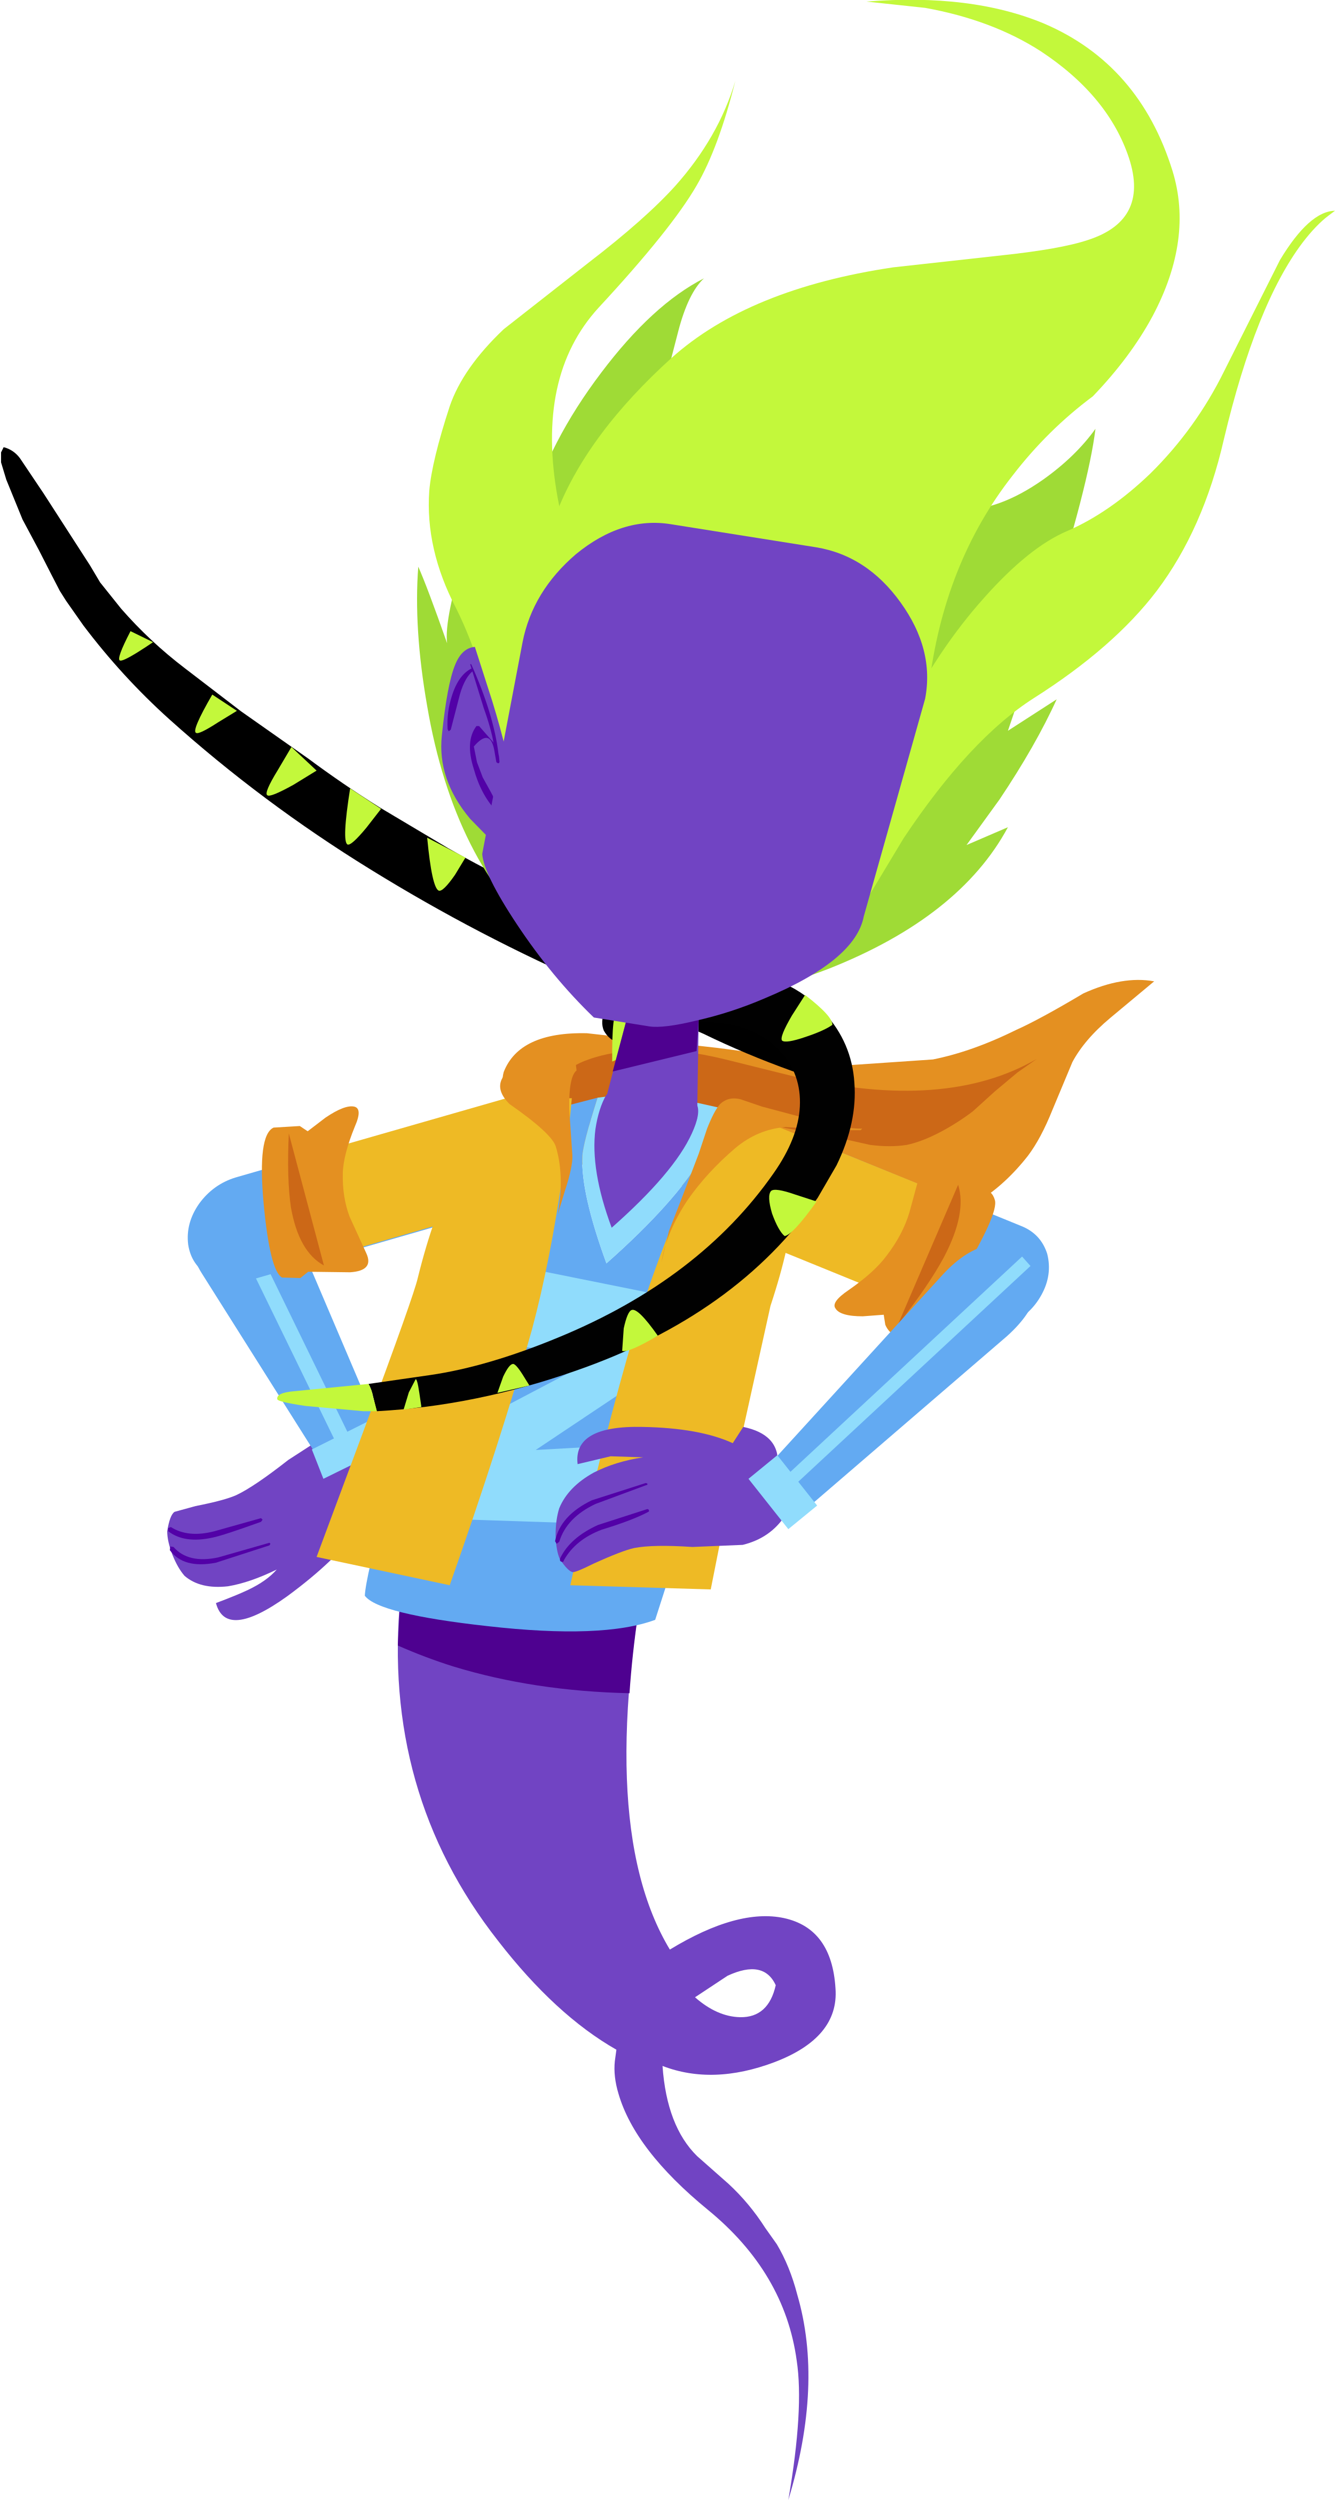
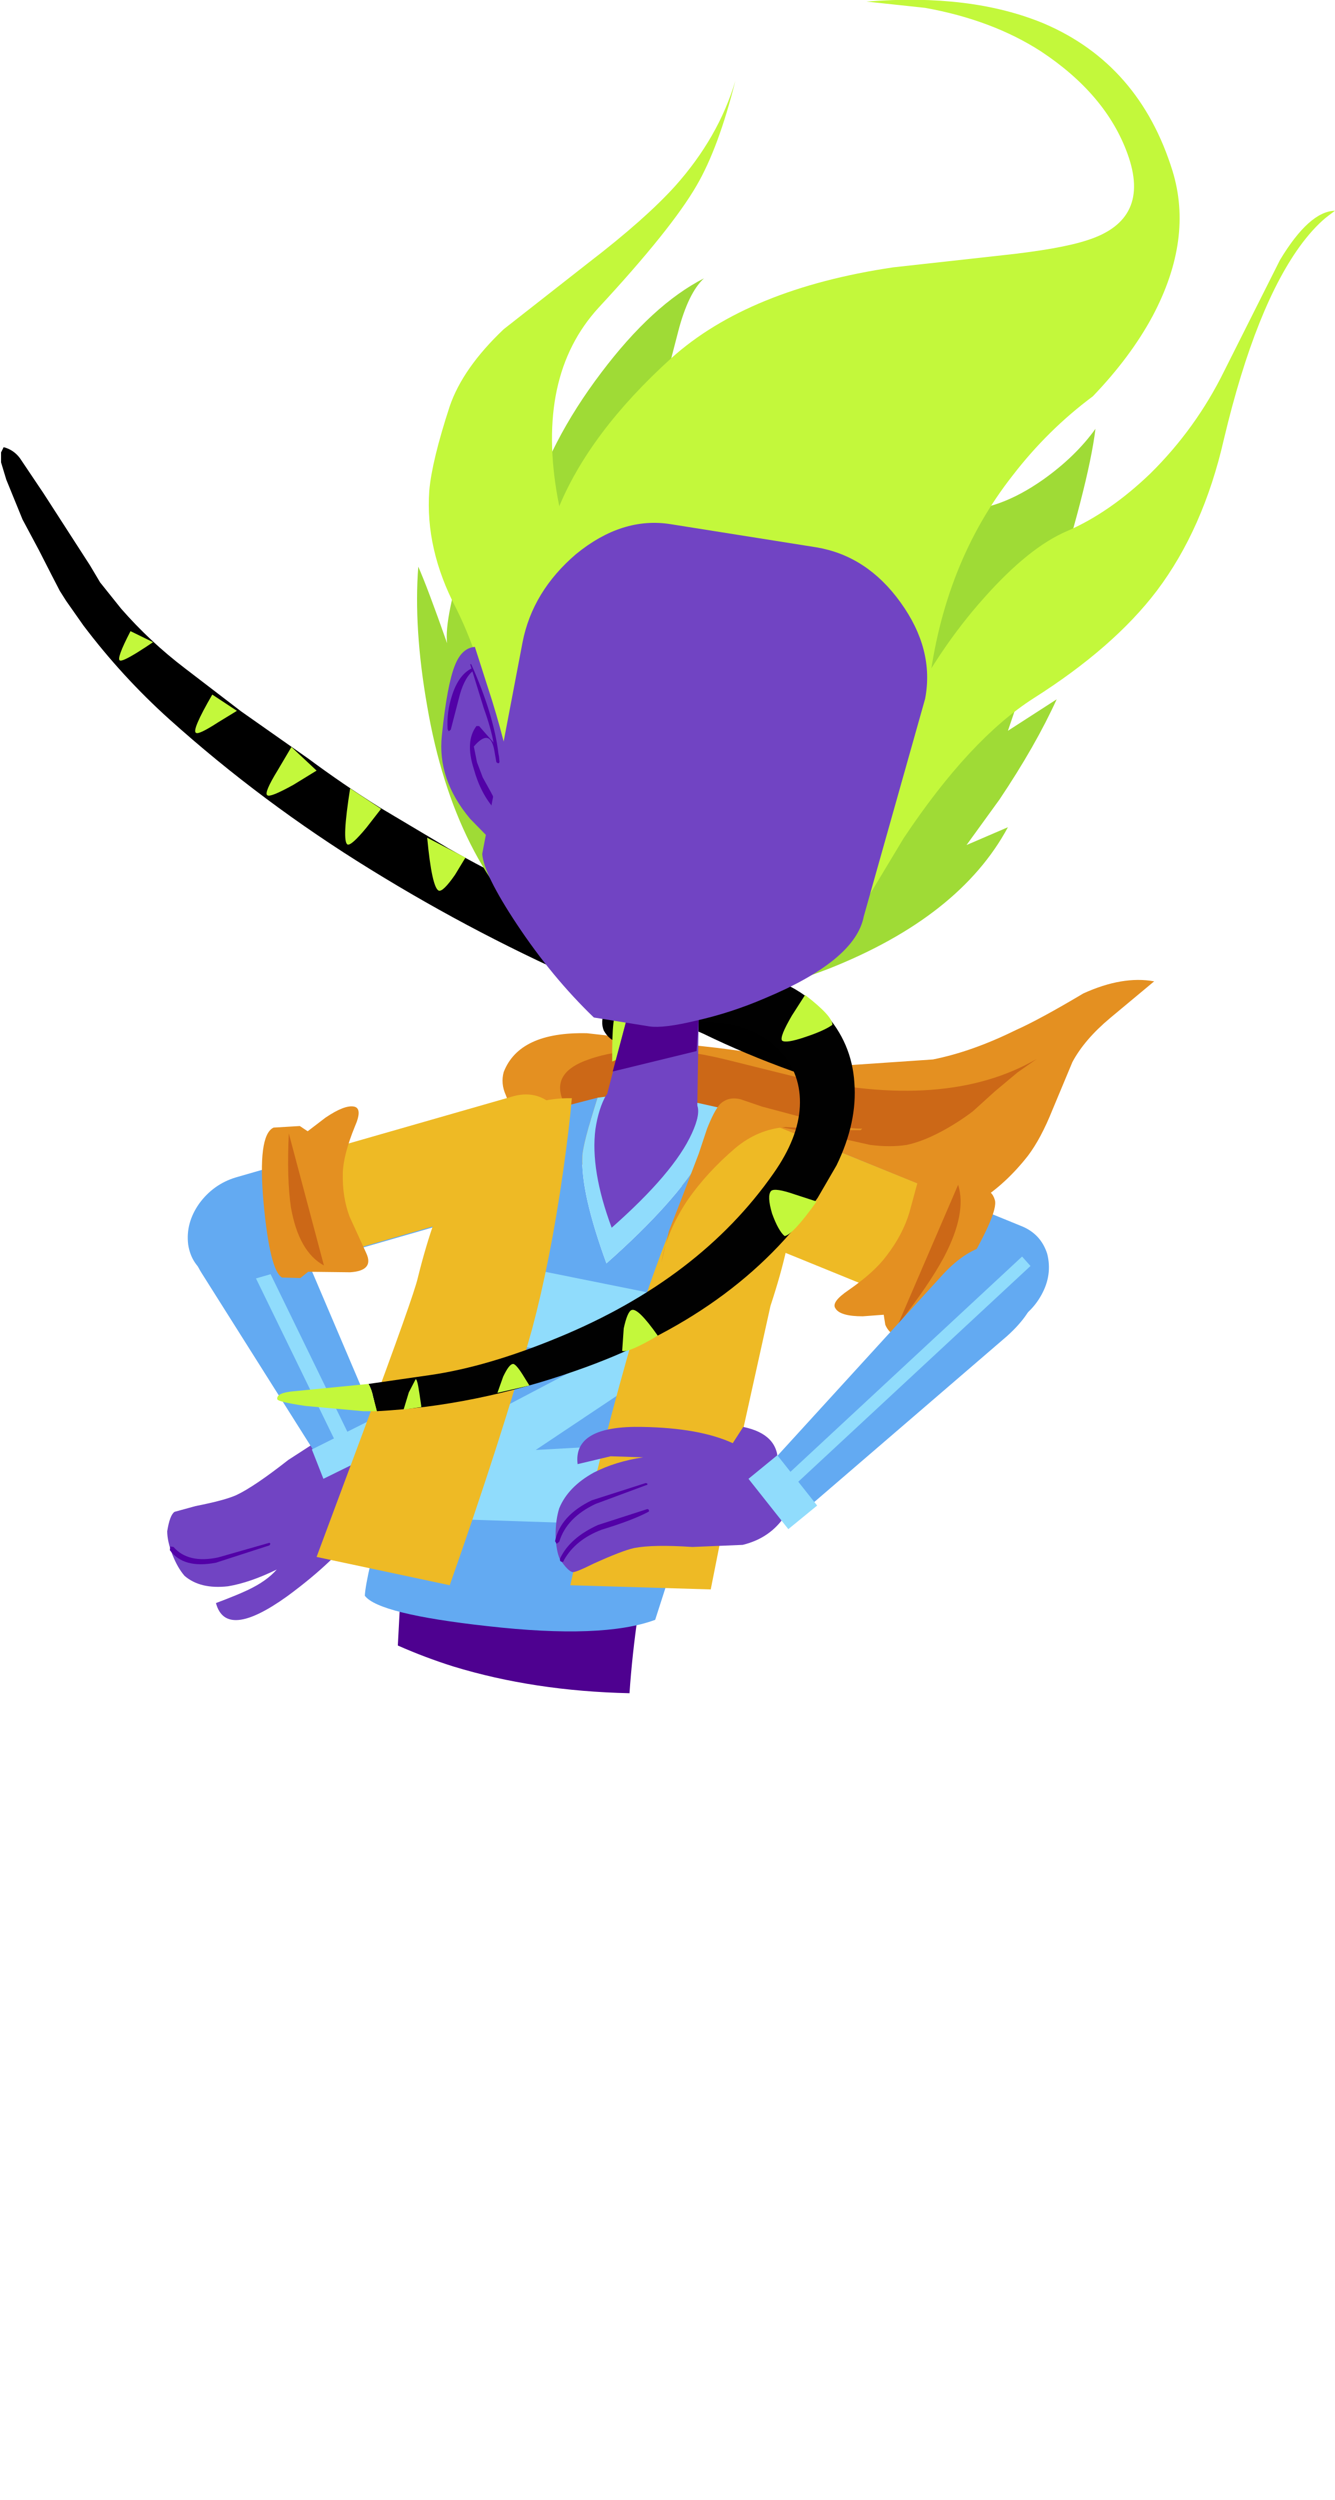
<svg xmlns="http://www.w3.org/2000/svg" height="238.45px" width="127.35px">
  <g transform="matrix(1.0, 0.0, 0.0, 1.0, 99.0, 228.5)">
    <path d="M-61.55 -87.2 Q-60.55 -84.85 -63.25 -82.2 L-64.6 -82.95 Q-66.9 -79.7 -71.6 -76.25 -77.45 -72.05 -78.4 -75.6 -76.4 -76.35 -75.35 -76.85 -73.55 -77.7 -72.6 -78.8 -75.15 -77.55 -77.25 -77.2 -79.9 -76.9 -81.4 -78.2 -82.05 -78.95 -82.55 -80.2 -83.05 -81.5 -83.05 -82.45 -82.8 -84.0 -82.35 -84.3 L-80.35 -84.85 Q-77.55 -85.4 -76.45 -85.9 -74.75 -86.7 -71.5 -89.25 L-67.25 -92.0 Q-64.65 -93.05 -62.65 -92.05 L-61.55 -87.2" fill="#7144c3" fill-rule="evenodd" stroke="none" />
-     <path d="M-74.1 -83.7 L-73.95 -83.55 -74.1 -83.35 Q-77.7 -82.05 -78.7 -81.85 -81.4 -81.25 -82.95 -82.45 L-82.95 -82.75 -82.7 -82.85 Q-81.05 -81.8 -78.55 -82.45 L-74.1 -83.7" fill="#5201a7" fill-rule="evenodd" stroke="none" />
    <path d="M-73.3 -81.35 L-73.2 -81.25 -73.3 -81.1 -78.4 -79.45 Q-81.5 -78.85 -82.8 -80.65 L-82.75 -81.0 -82.45 -80.95 Q-81.05 -79.35 -78.2 -79.95 L-73.3 -81.35" fill="#5201a7" fill-rule="evenodd" stroke="none" />
    <path d="M-61.9 -90.45 Q-62.0 -91.75 -63.1 -92.35 -64.2 -93.05 -65.5 -92.65 -66.9 -92.3 -67.7 -91.15 -68.6 -90.0 -68.45 -88.7 -68.3 -87.45 -67.25 -86.8 -66.15 -86.15 -64.8 -86.5 -63.45 -86.85 -62.6 -88.05 -61.75 -89.2 -61.9 -90.45" fill="#7144c3" fill-rule="evenodd" stroke="none" />
    <path d="M-64.85 -89.25 Q-63.75 -89.9 -63.35 -91.05 -62.9 -92.2 -63.3 -93.3 L-71.35 -112.2 Q-72.4 -114.7 -74.35 -115.35 -76.1 -115.9 -78.2 -114.7 -80.25 -113.45 -80.7 -111.5 -81.2 -109.35 -79.75 -107.05 L-68.9 -89.85 Q-68.25 -88.95 -67.15 -88.75 -65.95 -88.55 -64.85 -89.25" fill="#63aaf2" fill-rule="evenodd" stroke="none" />
    <path d="M-66.9 -90.8 L-65.65 -91.5 -77.1 -115.0 -78.35 -114.3 -66.9 -90.8" fill="#90dcfc" fill-rule="evenodd" stroke="none" />
    <path d="M-68.15 -87.45 L-61.75 -90.6 -62.85 -93.45 -69.25 -90.25 -68.15 -87.45" fill="#90dcfc" fill-rule="evenodd" stroke="none" />
    <path d="M-11.0 -111.9 Q-5.15 -112.9 -0.95 -118.25 0.3 -119.9 1.4 -122.65 L3.3 -127.2 Q4.45 -129.35 6.9 -131.4 L11.1 -134.9 Q8.1 -135.45 4.35 -133.75 0.15 -131.25 -2.1 -130.25 -6.25 -128.2 -10.0 -127.45 L-18.05 -126.9 -30.55 -128.55 -43.0 -129.95 Q-49.45 -130.1 -50.95 -126.25 -51.25 -125.15 -50.75 -124.05 L-49.95 -121.95 -48.9 -121.45 Q-47.0 -117.25 -35.2 -115.45 L-28.35 -114.95 Q-24.35 -114.7 -21.65 -113.5 -16.05 -111.05 -11.0 -111.9" fill="#e49021" fill-rule="evenodd" stroke="none" />
    <path d="M-1.95 -126.2 L-0.1 -127.5 Q-8.8 -122.45 -23.15 -125.8 L-30.0 -127.5 Q-34.0 -128.45 -37.2 -128.4 -40.65 -128.25 -42.85 -127.45 -46.35 -126.25 -45.35 -123.65 -44.15 -120.35 -35.95 -119.6 L-33.2 -119.2 Q-31.6 -119.2 -30.65 -119.9 -29.3 -121.05 -28.35 -121.25 -27.7 -121.45 -25.95 -121.25 L-19.35 -120.05 -16.0 -119.3 Q-14.05 -119.05 -12.5 -119.3 -11.05 -119.6 -9.25 -120.55 -7.65 -121.4 -6.2 -122.5 L-4.1 -124.4 -1.95 -126.2" fill="#cc6817" fill-rule="evenodd" stroke="none" />
-     <path d="M-25.0 -39.15 Q-25.7 -36.05 -28.4 -36.1 -30.6 -36.15 -32.7 -38.0 L-29.6 -40.05 Q-26.15 -41.65 -25.0 -39.15 M-36.6 -83.1 L-59.65 -83.1 -60.8 -76.25 Q-62.6 -57.55 -51.5 -43.4 -46.0 -36.3 -40.2 -33.0 L-40.35 -31.9 Q-40.5 -30.45 -40.0 -28.8 -38.45 -23.45 -31.5 -17.75 -24.15 -11.75 -23.0 -3.35 -22.3 1.25 -23.8 9.95 -20.45 -1.1 -22.95 -9.65 -23.65 -12.35 -24.9 -14.45 L-26.0 -16.0 Q-27.5 -18.35 -29.5 -20.2 L-32.5 -22.85 Q-35.4 -25.7 -35.8 -31.45 -31.0 -29.6 -25.15 -31.8 -18.95 -34.15 -19.3 -38.85 -19.65 -44.55 -24.2 -45.55 -28.6 -46.5 -35.1 -42.55 -42.55 -54.9 -36.6 -83.1" fill="#7144c3" fill-rule="evenodd" stroke="none" />
    <path d="M-36.65 -82.75 L-37.85 -83.1 -59.65 -83.1 -60.8 -76.25 -61.05 -71.55 Q-58.45 -70.4 -55.75 -69.55 -48.05 -67.2 -38.95 -67.0 -38.45 -74.35 -36.65 -82.75" fill="#4e0190" fill-rule="evenodd" stroke="none" />
    <path d="M-36.6 -83.1 L-37.85 -83.1 -36.65 -82.75 -36.6 -83.1" fill="#702faf" fill-rule="evenodd" stroke="none" />
    <path d="M-53.4 -122.85 L-76.5 -116.2 Q-78.65 -115.55 -80.0 -113.7 -81.3 -111.85 -81.05 -109.8 -80.75 -107.8 -79.0 -106.8 -77.3 -105.8 -75.15 -106.4 L-52.1 -113.05 Q-49.95 -113.65 -48.6 -115.55 -47.3 -117.4 -47.55 -119.4 -47.85 -121.45 -49.55 -122.45 -51.3 -123.5 -53.4 -122.85" fill="#63aaf2" fill-rule="evenodd" stroke="none" />
    <path d="M-72.65 -115.9 Q-73.75 -114.1 -73.45 -112.1 -73.15 -110.05 -71.7 -109.0 -70.15 -107.95 -68.35 -108.45 L-48.6 -114.15 Q-46.75 -114.7 -45.7 -116.45 -44.6 -118.3 -44.85 -120.35 -45.15 -122.35 -46.65 -123.4 -48.1 -124.45 -50.0 -123.95 L-69.7 -118.3 Q-71.55 -117.75 -72.65 -115.9" fill="#eeba25" fill-rule="evenodd" stroke="none" />
    <path d="M-73.85 -113.7 Q-73.25 -107.3 -72.1 -106.65 L-70.35 -106.6 -69.6 -107.2 -65.6 -107.15 Q-63.3 -107.3 -64.05 -108.95 L-65.65 -112.45 Q-66.35 -114.3 -66.3 -116.6 -66.25 -118.35 -65.15 -121.05 -64.4 -122.75 -65.2 -122.95 -66.1 -123.15 -67.95 -121.9 L-69.65 -120.6 -70.4 -121.1 -72.9 -120.95 Q-74.45 -120.25 -73.85 -113.7" fill="#e49021" fill-rule="evenodd" stroke="none" />
    <path d="M-71.45 -120.4 Q-71.65 -116.1 -71.25 -113.35 -70.5 -109.1 -68.1 -107.8 L-71.45 -120.4" fill="#cc6817" fill-rule="evenodd" stroke="none" />
    <path d="M-24.75 -110.75 Q-23.35 -116.1 -25.1 -119.15 -26.55 -121.6 -30.4 -122.85 -30.3 -121.05 -31.95 -118.25 -34.6 -113.8 -41.15 -108.0 -43.6 -114.7 -43.45 -118.2 -43.4 -119.4 -42.0 -123.8 L-47.4 -122.4 Q-50.6 -121.25 -57.5 -100.4 L-62.15 -85.2 Q-64.1 -78.1 -64.2 -76.3 -62.9 -74.55 -52.5 -73.4 -41.5 -72.15 -36.5 -74.0 L-31.55 -89.4 Q-26.3 -104.7 -24.75 -110.75" fill="#63aaf2" fill-rule="evenodd" stroke="none" />
    <path d="M-31.95 -118.25 Q-30.3 -121.05 -30.4 -122.85 L-36.7 -124.25 -38.6 -124.25 -42.0 -123.8 Q-43.4 -119.4 -43.45 -118.2 -43.6 -114.7 -41.15 -108.0 -34.6 -113.8 -31.95 -118.25" fill="#90dcfc" fill-rule="evenodd" stroke="none" />
    <path d="M-38.85 -83.05 L-58.6 -83.7 -56.15 -91.55 -41.7 -99.15 -52.5 -100.45 -50.25 -107.85 -32.85 -104.35 -35.1 -98.75 -47.9 -90.2 -37.2 -90.8 -38.85 -83.05" fill="#90dcfc" fill-rule="evenodd" stroke="none" />
    <path d="M-33.0 -120.4 Q-32.15 -122.25 -32.5 -123.1 L-36.8 -123.85 -41.15 -124.1 Q-41.9 -122.8 -42.2 -120.8 -42.7 -116.9 -40.65 -111.4 -34.7 -116.65 -33.0 -120.4" fill="#7144c3" fill-rule="evenodd" stroke="none" />
    <path d="M-44.85 -143.95 L-44.9 -143.8 -44.75 -143.75 -33.4 -144.45 Q-29.2 -144.5 -22.15 -144.15 L-21.85 -144.4 Q-21.8 -144.6 -22.0 -144.6 L-27.65 -145.0 -33.4 -144.9 -39.1 -144.75 -44.85 -143.95" fill="#5201a7" fill-rule="evenodd" stroke="none" />
    <path d="M-29.7 -123.4 L-32.85 -116.55 Q-36.4 -108.4 -38.35 -101.85 -41.45 -91.4 -44.6 -77.3 L-31.2 -76.9 -28.7 -89.5 -25.5 -103.95 Q-23.5 -110.0 -23.35 -113.75 -23.0 -121.9 -29.7 -123.4" fill="#eeba25" fill-rule="evenodd" stroke="none" />
    <path d="M-44.45 -123.75 Q-51.5 -123.9 -55.7 -116.2 -57.6 -112.85 -59.15 -106.6 -59.5 -105.0 -64.2 -92.35 L-68.8 -80.0 -56.1 -77.3 Q-51.2 -91.2 -48.25 -101.7 -46.5 -108.25 -45.3 -116.65 -44.7 -120.85 -44.45 -123.75" fill="#eeba25" fill-rule="evenodd" stroke="none" />
-     <path d="M-44.0 -126.4 L-44.2 -128.1 Q-45.3 -128.8 -48.2 -127.65 -52.95 -125.75 -50.4 -123.2 -46.45 -120.45 -46.0 -119.2 -45.2 -116.65 -45.7 -113.2 L-45.8 -112.65 -45.1 -114.95 Q-44.35 -117.25 -44.4 -118.3 L-44.7 -122.7 Q-44.75 -125.8 -44.0 -126.4" fill="#e49021" fill-rule="evenodd" stroke="none" />
    <path d="M-25.3 -134.15 L-23.85 -133.4 -21.5 -131.9 -20.05 -130.5 -19.4 -129.3 -19.25 -127.35 -19.45 -126.85 Q-20.35 -125.35 -22.25 -125.95 L-23.45 -126.35 Q-27.9 -127.95 -31.9 -129.9 L-42.25 -134.4 Q-53.35 -139.2 -63.7 -145.6 -74.0 -151.95 -82.85 -159.9 -87.35 -163.95 -91.05 -168.85 L-92.7 -171.2 -93.3 -172.15 -94.1 -173.7 -95.3 -176.05 -96.85 -178.95 -98.4 -182.75 -98.9 -184.4 -98.9 -185.35 -98.65 -185.85 Q-97.7 -185.6 -97.1 -184.8 L-94.85 -181.45 -90.4 -174.55 -89.45 -172.95 -87.45 -170.45 Q-84.7 -167.3 -81.35 -164.75 L-76.0 -160.65 -69.6 -156.15 Q-66.3 -153.7 -62.8 -151.5 L-56.25 -147.6 Q-52.75 -145.6 -49.1 -143.85 -45.85 -142.6 -42.55 -141.5 L-34.1 -137.95 -27.1 -134.95 -25.3 -134.15" fill="#000000" fill-rule="evenodd" stroke="none" />
    <path d="M-86.55 -168.3 L-84.4 -167.25 Q-85.05 -166.8 -85.85 -166.3 -87.3 -165.4 -87.55 -165.5 -87.95 -165.6 -86.55 -168.3" fill="#c3f83b" fill-rule="evenodd" stroke="none" />
    <path d="M-78.75 -162.25 L-76.4 -160.7 -78.2 -159.6 Q-80.05 -158.4 -80.3 -158.6 -80.75 -158.8 -78.75 -162.25" fill="#c3f83b" fill-rule="evenodd" stroke="none" />
    <path d="M-65.6 -153.3 L-62.65 -151.35 -64.05 -149.55 Q-65.5 -147.8 -65.85 -147.95 -66.4 -148.25 -65.6 -153.3" fill="#c3f83b" fill-rule="evenodd" stroke="none" />
    <path d="M-71.2 -157.25 L-68.8 -155.0 -71.0 -153.65 Q-73.25 -152.4 -73.5 -152.65 -73.85 -152.85 -72.5 -155.05 L-71.2 -157.25" fill="#c3f83b" fill-rule="evenodd" stroke="none" />
    <path d="M-55.6 -145.05 Q-56.75 -143.4 -57.15 -143.55 -57.8 -143.85 -58.25 -148.6 L-54.6 -146.7 -55.6 -145.05" fill="#c3f83b" fill-rule="evenodd" stroke="none" />
    <path d="M-46.65 -142.95 L-42.2 -141.5 Q-45.65 -138.9 -46.4 -139.15 -46.95 -139.3 -46.85 -141.15 L-46.65 -142.95" fill="#c3f83b" fill-rule="evenodd" stroke="none" />
    <path d="M-26.95 -110.3 L-6.85 -102.05 -2.85 -102.15 Q-0.75 -103.0 0.35 -105.0 1.4 -106.9 0.9 -108.9 0.3 -110.8 -1.55 -111.55 L-21.65 -119.75 Q-23.5 -120.6 -25.65 -119.7 -27.7 -118.9 -28.85 -116.95 -29.9 -114.95 -29.35 -113.05 -28.8 -111.1 -26.95 -110.3" fill="#63aaf2" fill-rule="evenodd" stroke="none" />
    <path d="M-30.2 -111.5 L-13.75 -104.8 Q-12.2 -104.15 -10.3 -105.1 -8.45 -106.1 -7.35 -108.05 -6.25 -110.05 -6.55 -111.9 -6.85 -113.75 -8.35 -114.35 L-24.85 -121.05 Q-26.35 -121.75 -28.25 -120.8 -30.1 -119.8 -31.2 -117.8 -32.3 -115.85 -32.05 -114.0 -31.7 -112.15 -30.2 -111.5" fill="#eeba25" fill-rule="evenodd" stroke="none" />
    <path d="M-6.15 -115.1 L-8.85 -117.6 Q-10.55 -118.85 -11.15 -116.9 L-12.25 -112.85 Q-12.9 -110.7 -14.45 -108.7 -15.6 -107.15 -18.05 -105.45 -19.75 -104.3 -19.3 -103.7 -18.85 -102.95 -16.7 -102.95 L-14.7 -103.1 -14.55 -102.15 Q-14.1 -101.05 -12.7 -100.8 -11.2 -100.4 -7.4 -106.65 -3.7 -112.8 -4.1 -114.05 -4.35 -114.95 -5.3 -115.15 L-6.15 -115.1" fill="#e49021" fill-rule="evenodd" stroke="none" />
    <path d="M-13.35 -102.15 Q-10.4 -105.9 -8.95 -108.6 -6.75 -112.8 -7.6 -115.5 L-13.35 -102.15" fill="#cc6817" fill-rule="evenodd" stroke="none" />
    <path d="M-24.8 -88.95 Q-24.7 -91.7 -28.1 -92.4 L-29.1 -90.85 Q-32.25 -92.3 -37.7 -92.4 -44.35 -92.55 -43.9 -88.85 L-40.75 -89.6 -37.65 -89.5 Q-40.3 -89.1 -42.35 -88.05 -44.8 -86.7 -45.65 -84.65 -46.0 -83.55 -46.0 -82.05 -45.95 -80.6 -45.6 -79.8 -44.8 -78.6 -44.35 -78.55 -44.0 -78.55 -42.4 -79.35 -39.65 -80.6 -38.5 -80.85 -36.7 -81.2 -32.95 -80.95 L-28.15 -81.15 Q-25.5 -81.8 -24.1 -83.95 L-24.8 -88.95" fill="#7144c3" fill-rule="evenodd" stroke="none" />
    <path d="M-37.15 -84.3 Q-37.05 -84.35 -37.1 -84.45 -37.15 -84.6 -37.3 -84.55 L-41.95 -83.05 Q-44.6 -81.85 -45.55 -79.9 -45.65 -79.6 -45.45 -79.55 -45.25 -79.45 -45.2 -79.7 -44.1 -81.65 -41.6 -82.6 -38.65 -83.5 -37.15 -84.3" fill="#5201a7" fill-rule="evenodd" stroke="none" />
    <path d="M-37.35 -86.85 Q-37.2 -86.85 -37.25 -87.0 L-37.4 -87.05 -42.55 -85.4 Q-45.55 -83.95 -46.05 -81.5 L-45.9 -81.25 -45.65 -81.45 Q-44.95 -83.75 -42.2 -85.05 L-37.35 -86.85" fill="#5201a7" fill-rule="evenodd" stroke="none" />
    <path d="M-26.15 -87.05 Q-26.2 -85.85 -25.45 -85.1 -24.7 -84.3 -23.5 -84.4 -22.25 -84.4 -21.25 -85.3 L-2.95 -101.05 Q-0.55 -103.2 -0.1 -105.3 0.35 -107.25 -1.15 -108.7 -2.6 -110.1 -4.6 -109.75 -6.8 -109.35 -9.0 -107.0 L-25.2 -89.25 Q-26.1 -88.25 -26.15 -87.05" fill="#63aaf2" fill-rule="evenodd" stroke="none" />
    <path d="M-24.1 -87.65 L-23.25 -86.8 -0.7 -107.75 -1.5 -108.65 -24.1 -87.65" fill="#90dcfc" fill-rule="evenodd" stroke="none" />
    <path d="M-24.85 -89.7 L-27.6 -87.45 -23.8 -82.65 -21.05 -84.9 -24.85 -89.7" fill="#90dcfc" fill-rule="evenodd" stroke="none" />
    <path d="M-16.75 -120.85 Q-18.75 -120.85 -21.6 -121.7 L-26.3 -122.95 -28.35 -123.65 Q-29.55 -123.95 -30.35 -123.15 -30.9 -122.5 -31.55 -120.85 L-32.35 -118.45 -34.05 -114.0 -35.2 -111.05 -35.9 -108.1 Q-35.45 -110.95 -33.4 -114.05 -31.55 -116.7 -28.85 -119.0 -26.7 -120.8 -24.05 -121.0 L-19.15 -120.7 -16.9 -120.7 -16.75 -120.85" fill="#e49021" fill-rule="evenodd" stroke="none" />
    <path d="M-63.85 -96.5 Q-63.55 -96.0 -63.4 -95.25 L-63.05 -93.9 Q-53.65 -94.4 -44.1 -97.75 -28.7 -103.1 -21.0 -114.25 L-19.2 -117.35 Q-17.2 -121.45 -17.5 -125.25 -17.75 -129.05 -20.35 -131.9 -23.65 -135.45 -29.15 -136.0 -34.7 -136.5 -39.9 -133.7 -40.9 -133.1 -41.3 -132.1 -41.75 -131.05 -41.4 -130.2 -40.9 -129.3 -40.0 -129.05 -39.0 -128.75 -37.95 -129.35 -34.1 -131.45 -30.1 -130.9 -26.55 -130.45 -24.5 -128.15 -22.55 -126.0 -22.7 -122.95 -22.85 -119.95 -25.2 -116.6 -32.25 -106.5 -45.7 -100.95 -52.45 -98.15 -57.95 -97.35 L-63.85 -96.5" fill="#010101" fill-rule="evenodd" stroke="none" />
    <path d="M-71.0 -95.8 Q-72.65 -95.65 -72.55 -95.05 -72.55 -94.8 -69.85 -94.4 L-64.35 -93.9 -63.05 -93.9 -63.4 -95.25 Q-63.55 -96.0 -63.85 -96.5 L-71.0 -95.8" fill="#c3f83b" fill-rule="evenodd" stroke="none" />
    <path d="M-22.2 -133.6 L-23.45 -131.65 Q-24.65 -129.6 -24.4 -129.25 -24.05 -128.95 -22.15 -129.6 -20.35 -130.2 -19.6 -130.75 -19.55 -131.55 -22.2 -133.6" fill="#c3f83b" fill-rule="evenodd" stroke="none" />
    <path d="M-24.15 -110.6 Q-23.35 -110.75 -21.1 -113.9 L-23.1 -114.55 Q-25.1 -115.25 -25.45 -114.9 -25.85 -114.45 -25.35 -112.75 -24.75 -111.1 -24.15 -110.6" fill="#c3f83b" fill-rule="evenodd" stroke="none" />
    <path d="M-38.75 -103.55 Q-39.15 -103.4 -39.5 -101.8 L-39.65 -99.65 Q-39.05 -99.45 -36.25 -101.1 -38.15 -103.8 -38.75 -103.55" fill="#c3f83b" fill-rule="evenodd" stroke="none" />
    <path d="M-51.55 -95.65 L-48.5 -96.35 -49.15 -97.4 Q-49.85 -98.5 -50.1 -98.4 -50.45 -98.35 -51.0 -97.2 L-51.55 -95.65" fill="#c3f83b" fill-rule="evenodd" stroke="none" />
    <path d="M-60.5 -94.05 L-58.8 -94.3 -59.0 -95.65 Q-59.2 -97.0 -59.35 -96.95 L-60.0 -95.7 -60.5 -94.05" fill="#c3f83b" fill-rule="evenodd" stroke="none" />
    <path d="M-40.6 -127.25 L-37.1 -128.75 Q-39.4 -132.4 -40.05 -132.25 -40.65 -132.0 -40.6 -127.25" fill="#c3f83b" fill-rule="evenodd" stroke="none" />
    <path d="M-32.35 -131.35 L-39.0 -132.1 -41.7 -121.8 -32.5 -121.8 -32.35 -131.35" fill="#7144c3" fill-rule="evenodd" stroke="none" />
    <path d="M-32.35 -131.35 L-39.0 -132.1 -40.55 -126.3 -32.55 -128.25 -32.35 -131.35" fill="#4e0190" fill-rule="evenodd" stroke="none" />
    <path d="M-54.45 -176.45 Q-56.65 -169.5 -56.35 -167.15 -58.25 -172.55 -59.1 -174.45 -59.55 -168.55 -58.25 -161.15 -55.7 -146.2 -46.85 -138.5 -42.7 -132.3 -36.7 -132.0 -33.7 -131.8 -31.55 -132.9 L-28.1 -133.6 Q-23.85 -134.6 -19.95 -136.1 -7.45 -141.05 -2.85 -149.6 L-6.8 -147.9 -3.65 -152.25 Q-0.2 -157.4 1.8 -161.8 L-2.85 -158.8 0.95 -170.0 Q4.85 -182.25 5.5 -187.6 3.6 -184.95 0.5 -182.75 -3.7 -179.8 -7.4 -179.85 -5.2 -184.25 -4.5 -190.35 -4.15 -193.4 -4.25 -195.6 -12.7 -191.5 -21.15 -187.5 L-16.4 -201.25 Q-20.15 -199.85 -24.55 -197.65 -33.3 -193.4 -36.35 -189.6 -35.85 -190.8 -34.3 -196.9 -33.35 -200.55 -31.85 -201.95 -36.75 -199.45 -41.65 -192.95 -46.65 -186.35 -48.55 -179.6 L-51.2 -169.8 -51.9 -166.85 -52.2 -182.9 -54.45 -176.45" fill="#9fdb36" fill-rule="evenodd" stroke="none" />
    <path d="M17.8 -193.15 Q15.1 -187.65 10.75 -183.35 6.85 -179.6 2.8 -177.85 -0.85 -176.3 -5.15 -171.45 -9.4 -166.7 -12.65 -160.35 -15.35 -155.05 -16.9 -146.95 L-17.85 -139.85 -16.5 -142.4 -12.8 -148.55 Q-6.5 -158.0 -0.4 -161.9 7.25 -166.75 11.35 -172.15 15.8 -178.05 17.75 -186.6 20.8 -199.45 25.25 -205.35 26.55 -207.05 27.75 -207.95 L28.35 -208.4 Q25.9 -208.35 23.1 -203.7 L17.8 -193.15" fill="#c3f83b" fill-rule="evenodd" stroke="none" />
    <path d="M-50.95 -197.1 Q-54.85 -193.4 -56.1 -189.75 -57.8 -184.55 -58.05 -181.7 -58.45 -176.15 -55.5 -170.5 -52.75 -165.0 -51.45 -157.3 L-50.7 -150.65 -46.55 -159.4 Q-42.4 -168.4 -42.45 -169.45 L-43.75 -173.3 Q-45.15 -177.5 -45.8 -181.0 -47.9 -192.6 -41.9 -199.15 -34.95 -206.65 -32.55 -210.8 -30.45 -214.4 -28.85 -220.8 -30.45 -215.4 -34.6 -210.75 -37.45 -207.6 -42.85 -203.45 L-50.95 -197.1" fill="#c3f83b" fill-rule="evenodd" stroke="none" />
    <path d="M0.3 -223.6 Q6.5 -219.5 8.55 -213.85 10.85 -207.55 4.75 -205.6 2.2 -204.75 -3.4 -204.15 L-13.8 -203.0 Q-27.6 -200.95 -34.95 -194.35 -42.85 -187.2 -45.8 -179.85 -47.15 -176.55 -48.35 -168.3 L-10.4 -162.95 Q-9.0 -174.75 -2.4 -183.15 0.95 -187.5 5.25 -190.7 8.85 -194.45 10.95 -198.35 14.85 -205.7 12.85 -212.2 9.7 -222.35 0.6 -226.25 -6.35 -229.15 -16.35 -228.35 L-10.75 -227.75 Q-4.35 -226.6 0.3 -223.6" fill="#c3f83b" fill-rule="evenodd" stroke="none" />
    <path d="M-53.7 -166.8 Q-54.95 -166.7 -55.6 -165.05 -56.35 -163.2 -56.85 -158.35 -57.3 -154.15 -54.15 -150.4 L-51.95 -148.15 -50.9 -147.45 -50.5 -149.3 Q-50.1 -151.65 -50.25 -153.85 -50.35 -156.1 -52.05 -161.65 L-53.7 -166.8" fill="#7144c3" fill-rule="evenodd" stroke="none" />
    <path d="M-54.05 -165.15 L-54.15 -165.15 -52.85 -160.95 Q-52.15 -159.0 -51.9 -157.55 L-51.9 -157.65 -53.3 -159.25 -53.55 -159.25 Q-54.65 -157.8 -53.8 -155.15 -53.15 -152.8 -51.8 -151.3 L-51.65 -151.25 -51.6 -151.35 Q-51.65 -152.0 -52.15 -152.9 L-52.95 -154.35 -53.5 -155.8 -53.8 -157.3 Q-52.25 -159.1 -51.85 -156.95 L-51.65 -155.8 -51.5 -155.7 Q-51.35 -155.7 -51.35 -155.85 L-51.4 -156.35 -51.45 -156.6 Q-51.9 -160.35 -54.05 -165.15" fill="#5201a7" fill-rule="evenodd" stroke="none" />
    <path d="M-53.95 -164.45 Q-53.8 -164.5 -53.9 -164.6 -53.9 -164.8 -54.1 -164.7 -55.3 -164.05 -55.9 -162.1 -56.4 -160.55 -56.3 -158.95 L-56.2 -158.75 -56.0 -158.9 -55.25 -161.8 Q-54.8 -163.7 -53.95 -164.45" fill="#5201a7" fill-rule="evenodd" stroke="none" />
    <path d="M-13.1 -171.05 Q-9.85 -166.55 -10.75 -161.85 L-16.6 -141.1 Q-17.4 -136.9 -26.0 -133.3 -29.25 -131.9 -32.6 -131.15 -35.7 -130.4 -37.05 -130.6 L-42.35 -131.45 Q-46.35 -135.3 -49.7 -140.35 -52.85 -145.1 -53.0 -147.05 L-49.15 -167.25 Q-48.2 -172.1 -44.05 -175.65 -39.65 -179.25 -35.0 -178.5 L-21.15 -176.3 Q-16.3 -175.5 -13.1 -171.05" fill="#7144c3" fill-rule="evenodd" stroke="none" />
  </g>
</svg>